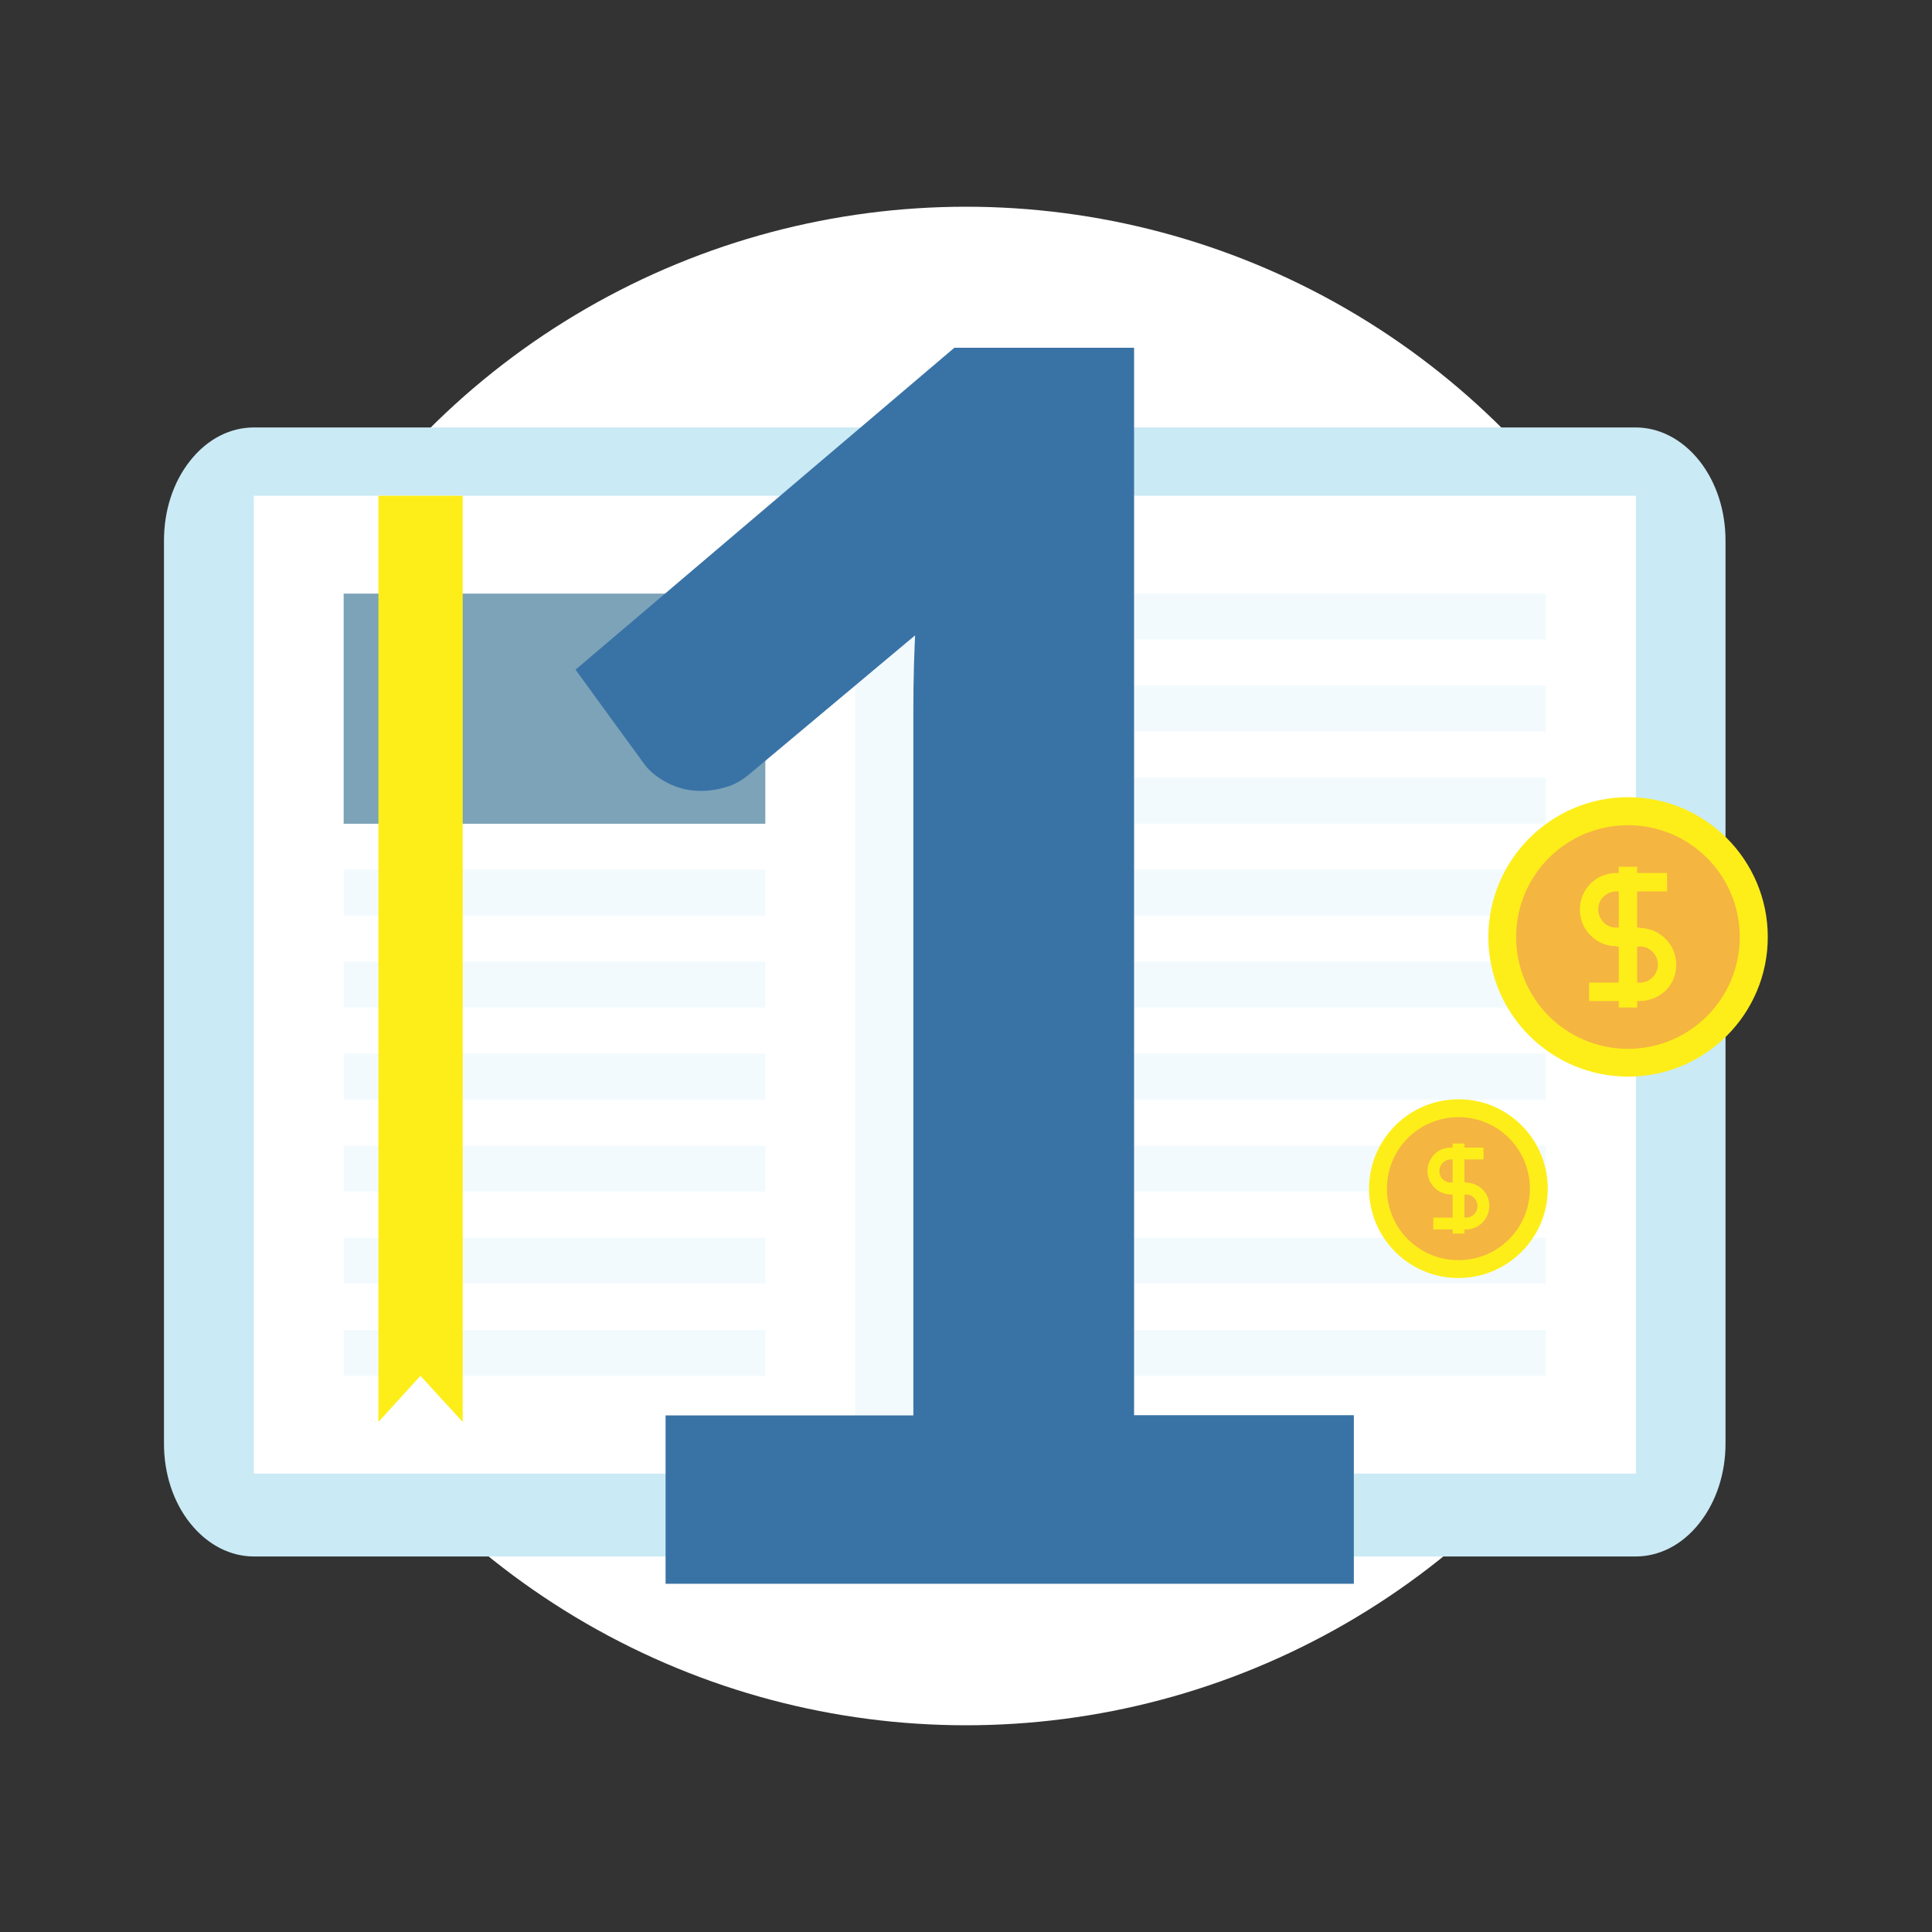
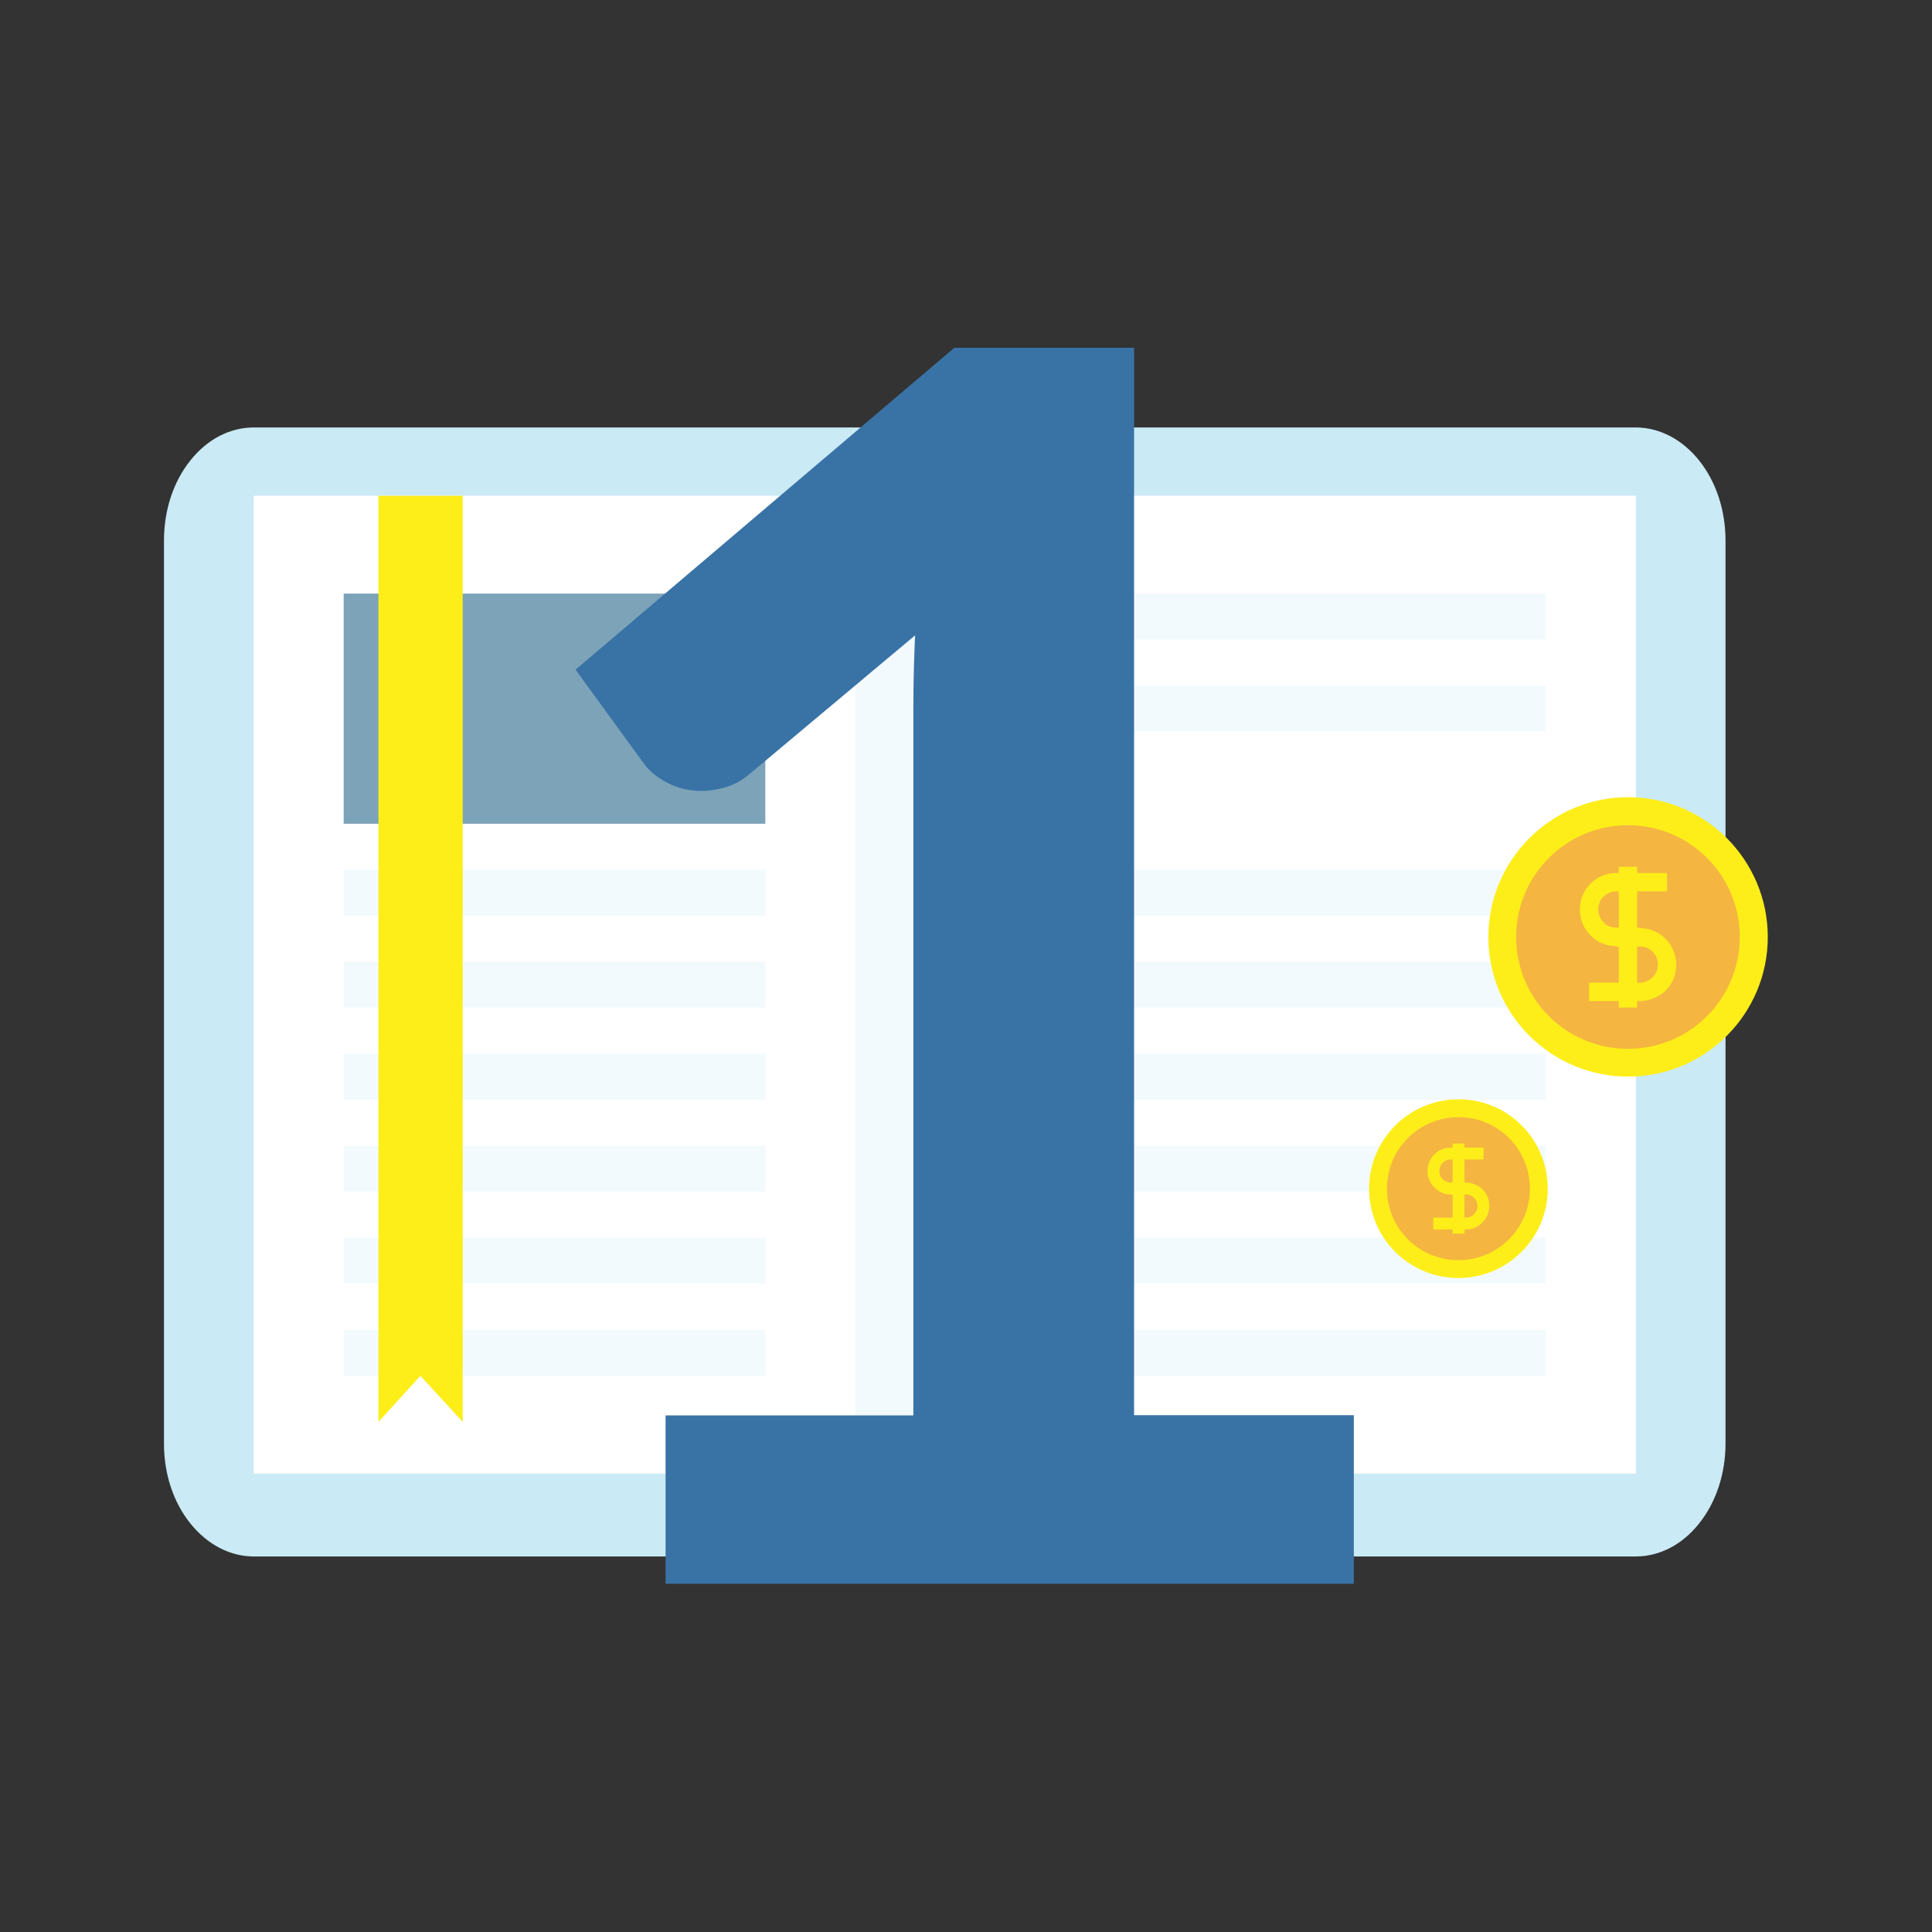
<svg xmlns="http://www.w3.org/2000/svg" id="Layer_1" x="0px" y="0px" viewBox="0 0 800 800" style="enable-background:new 0 0 800 800;" xml:space="preserve">
  <rect x="0" y="0" width="800" height="800" fill="#333333" stroke="none" />
  <style type="text/css">	.st0{fill:#FFFFFF;}	.st1{fill:#CAEAF5;}	.st2{fill:#F3FAFE;}	.st3{fill:#7CA3B8;}	.st4{fill:#FDEE19;}	.st5{fill:#F5B541;}	.st6{fill:#3973A6;stroke:#3973A6;stroke-width:5;stroke-miterlimit:10;}</style>
-   <circle class="st0" cx="400" cy="400" r="314.4" />
  <g>
    <g>
      <path class="st1" d="M105.1,177c-9.5,0-19,4.5-26.3,13.7c-7.3,9.1-10.9,21.1-10.9,33.1v374c0,12,3.6,23.9,10.9,33    c7.3,9.1,16.8,13.7,26.3,13.7h248.9c0,25.8,16.6-15.3,37.2-15.3c20.5,0,37.1,41.1,37.1,15.3h249c9.5,0,19-4.5,26.3-13.7    s10.9-21.1,10.9-33v-374c0-12-3.6-23.9-10.9-33.1c-7.3-9.1-16.8-13.7-26.3-13.7H105.1z" />
      <g>
        <path class="st0" d="M354.1,205.3H105.1v404.9h248.9c20.5,0,37.2,18.1,37.2,40.5V245.8C391.2,223.4,374.6,205.3,354.1,205.3z" />
        <path class="st0" d="M428.4,205.3h249v404.9h-249c-20.5,0-37.1,18.1-37.1,40.5V245.8C391.2,223.4,407.9,205.3,428.4,205.3z" />
        <path class="st2" d="M354.1,205.3v404.9c20.5,0,37.2,18.1,37.2,40.5V245.8C391.2,223.4,374.6,205.3,354.1,205.3z" />
      </g>
      <g>
        <g>
          <rect x="142.3" y="360.1" class="st2" width="174.6" height="19.1" />
          <rect x="142.3" y="398.2" class="st2" width="174.6" height="19" />
          <rect x="142.3" y="436.3" class="st2" width="174.6" height="19.1" />
          <rect x="142.3" y="474.4" class="st2" width="174.6" height="19" />
          <rect x="142.3" y="512.5" class="st2" width="174.6" height="19" />
          <rect x="142.3" y="550.7" class="st2" width="174.6" height="19" />
        </g>
        <g>
          <rect x="465.5" y="245.8" class="st2" width="174.6" height="19" />
          <rect x="465.5" y="283.9" class="st2" width="174.6" height="19" />
-           <rect x="465.5" y="322" class="st2" width="174.6" height="19.1" />
          <rect x="465.5" y="360.1" class="st2" width="174.6" height="19.1" />
          <rect x="465.5" y="398.2" class="st2" width="174.6" height="19" />
          <rect x="465.5" y="436.3" class="st2" width="174.6" height="19.1" />
          <rect x="465.5" y="474.4" class="st2" width="174.6" height="19" />
          <rect x="465.5" y="512.5" class="st2" width="174.6" height="19" />
          <rect x="465.5" y="550.7" class="st2" width="174.6" height="19" />
        </g>
        <rect x="142.3" y="245.8" class="st3" width="174.6" height="95.3" />
        <polygon class="st4" points="156.7,205.3 156.7,588.8 156.7,588.8 174.1,569.7 191.6,588.8 191.6,205.3    " />
      </g>
    </g>
    <g>
      <g>
        <path class="st4" d="M732,388c0,31.9-25.9,57.8-57.8,57.8c-32,0-57.9-25.9-57.9-57.8c0-31.9,25.9-57.9,57.9-57.9     C706.1,330.1,732,356.1,732,388z" />
        <path class="st5" d="M720.4,388c0,25.6-20.7,46.3-46.3,46.3c-25.6,0-46.3-20.7-46.3-46.3c0-25.6,20.7-46.3,46.3-46.3     C699.7,341.7,720.4,362.4,720.4,388z" />
        <g>
          <path class="st4" d="M679,391.8h-9.7c-4.1,0-7.9-1.6-10.7-4.5c-2.9-2.8-4.4-6.6-4.4-10.7c0-4.1,1.6-7.9,4.4-10.7      c2.8-2.8,6.6-4.4,10.7-4.4h21v7.6h-21c-2,0-3.9,0.8-5.3,2.2c-1.5,1.4-2.2,3.3-2.2,5.3s0.8,3.9,2.2,5.3c1.4,1.5,3.3,2.2,5.3,2.2      h9.7V391.8z" />
          <path class="st4" d="M679,414.5h-21v-7.6h21c2,0,3.9-0.8,5.3-2.2c1.4-1.4,2.2-3.3,2.2-5.3c0-2-0.8-3.9-2.2-5.3      c-1.5-1.5-3.3-2.2-5.3-2.2h-9.7v-7.6h9.7c4,0,7.9,1.6,10.7,4.5c2.8,2.8,4.4,6.6,4.4,10.7c0,4.1-1.6,7.9-4.4,10.7      C686.8,412.9,683,414.5,679,414.5z" />
          <rect x="670.3" y="358.9" class="st4" width="7.6" height="58.3" />
        </g>
      </g>
    </g>
    <g>
      <g>
        <path class="st4" d="M640.9,492.2c0,20.4-16.6,37-37,37c-20.5,0-37-16.6-37-37c0-20.4,16.6-37,37-37     C624.3,455.1,640.9,471.7,640.9,492.2z" />
        <path class="st5" d="M633.5,492.2c0,16.4-13.2,29.6-29.6,29.6c-16.4,0-29.6-13.2-29.6-29.6c0-16.4,13.2-29.6,29.6-29.6     C620.2,462.5,633.5,475.8,633.5,492.2z" />
        <g>
          <path class="st4" d="M607,494.6h-6.2c-2.6,0-5-1-6.9-2.9c-1.8-1.8-2.8-4.2-2.8-6.8c0-2.6,1-5,2.8-6.9c1.8-1.8,4.2-2.8,6.9-2.8      h13.5v4.9h-13.5c-1.3,0-2.5,0.5-3.4,1.4c-0.9,0.9-1.4,2.1-1.4,3.4c0,1.3,0.5,2.5,1.4,3.4c0.9,0.9,2.1,1.4,3.4,1.4h6.2V494.6z" />
          <path class="st4" d="M607,509.1h-13.5v-4.9H607c1.3,0,2.5-0.5,3.4-1.4c0.9-0.9,1.4-2.1,1.4-3.4c0-1.3-0.5-2.5-1.4-3.4      c-0.9-0.9-2.1-1.4-3.4-1.4h-6.2v-4.9h6.2c2.6,0,5,1,6.9,2.8c1.8,1.8,2.8,4.2,2.8,6.8c0,2.6-1,5-2.8,6.9      C612,508.1,609.6,509.1,607,509.1z" />
          <rect x="601.5" y="473.5" class="st4" width="4.9" height="37.3" />
        </g>
      </g>
    </g>
  </g>
  <g>
    <path class="st6" d="M278.2,588.6h102.5v-295c0-11.4,0.3-23.5,1-36.1L309,318.4c-3,2.6-6.1,4.3-9.3,5.2c-3.1,0.9-6.2,1.4-9.3,1.4   c-4.7,0-8.9-1-12.8-3c-3.8-2-6.7-4.3-8.6-6.8l-27.3-37.5l154.4-131.2h71v442h91v64.8h-280V588.6z" />
  </g>
</svg>